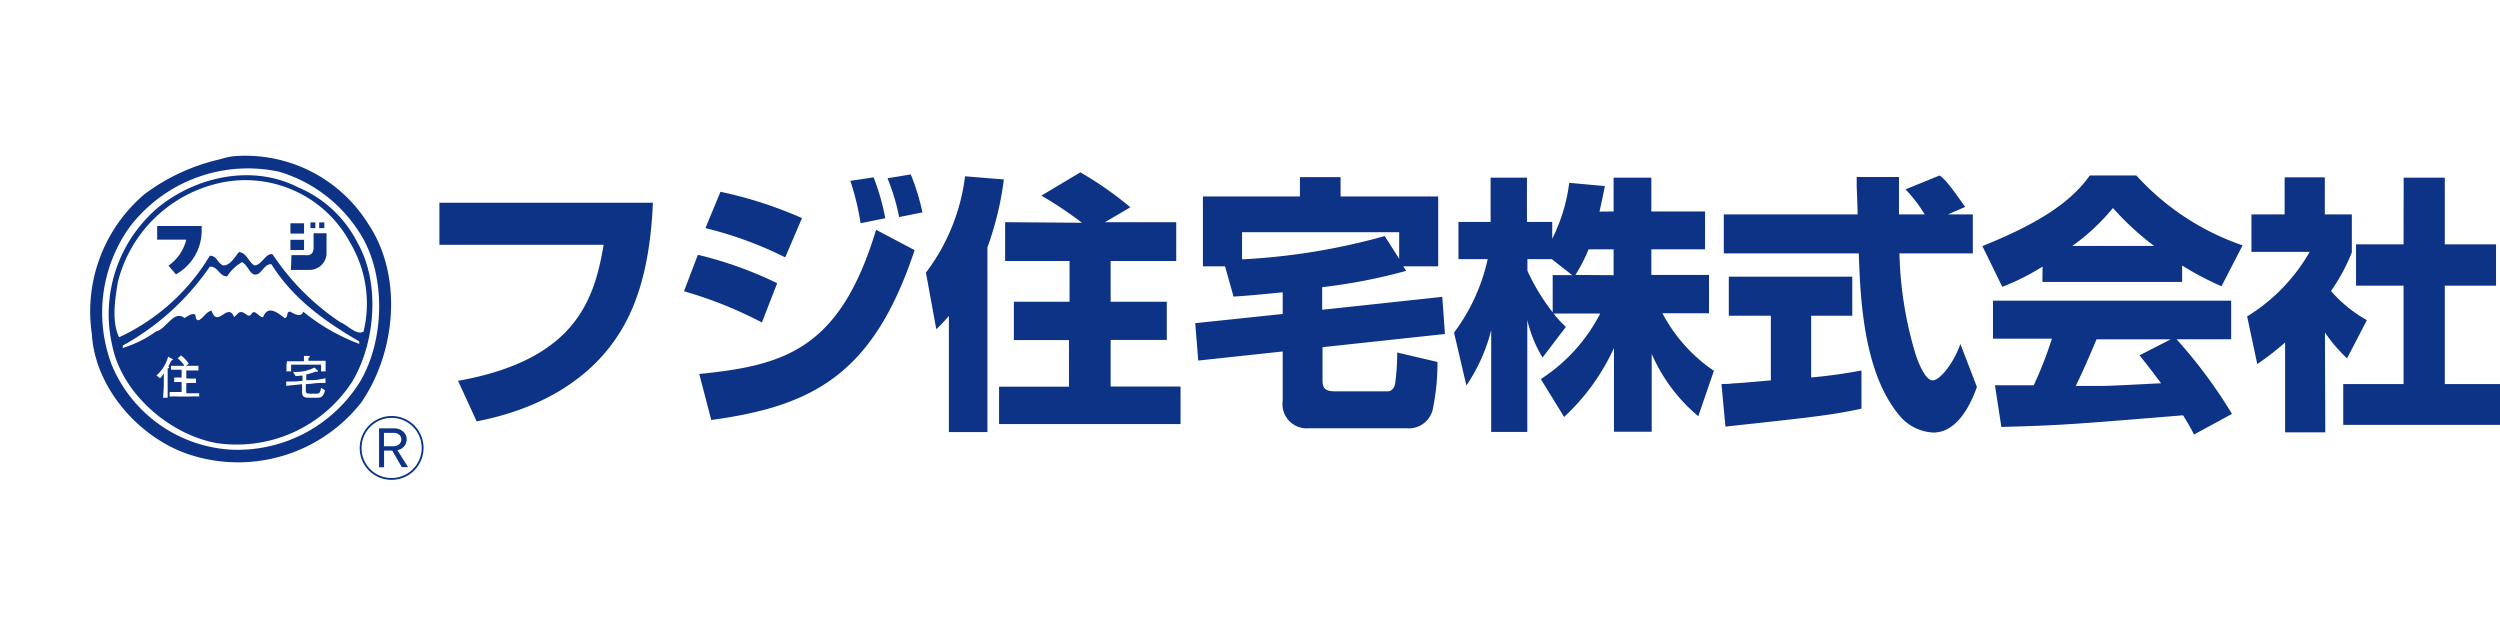
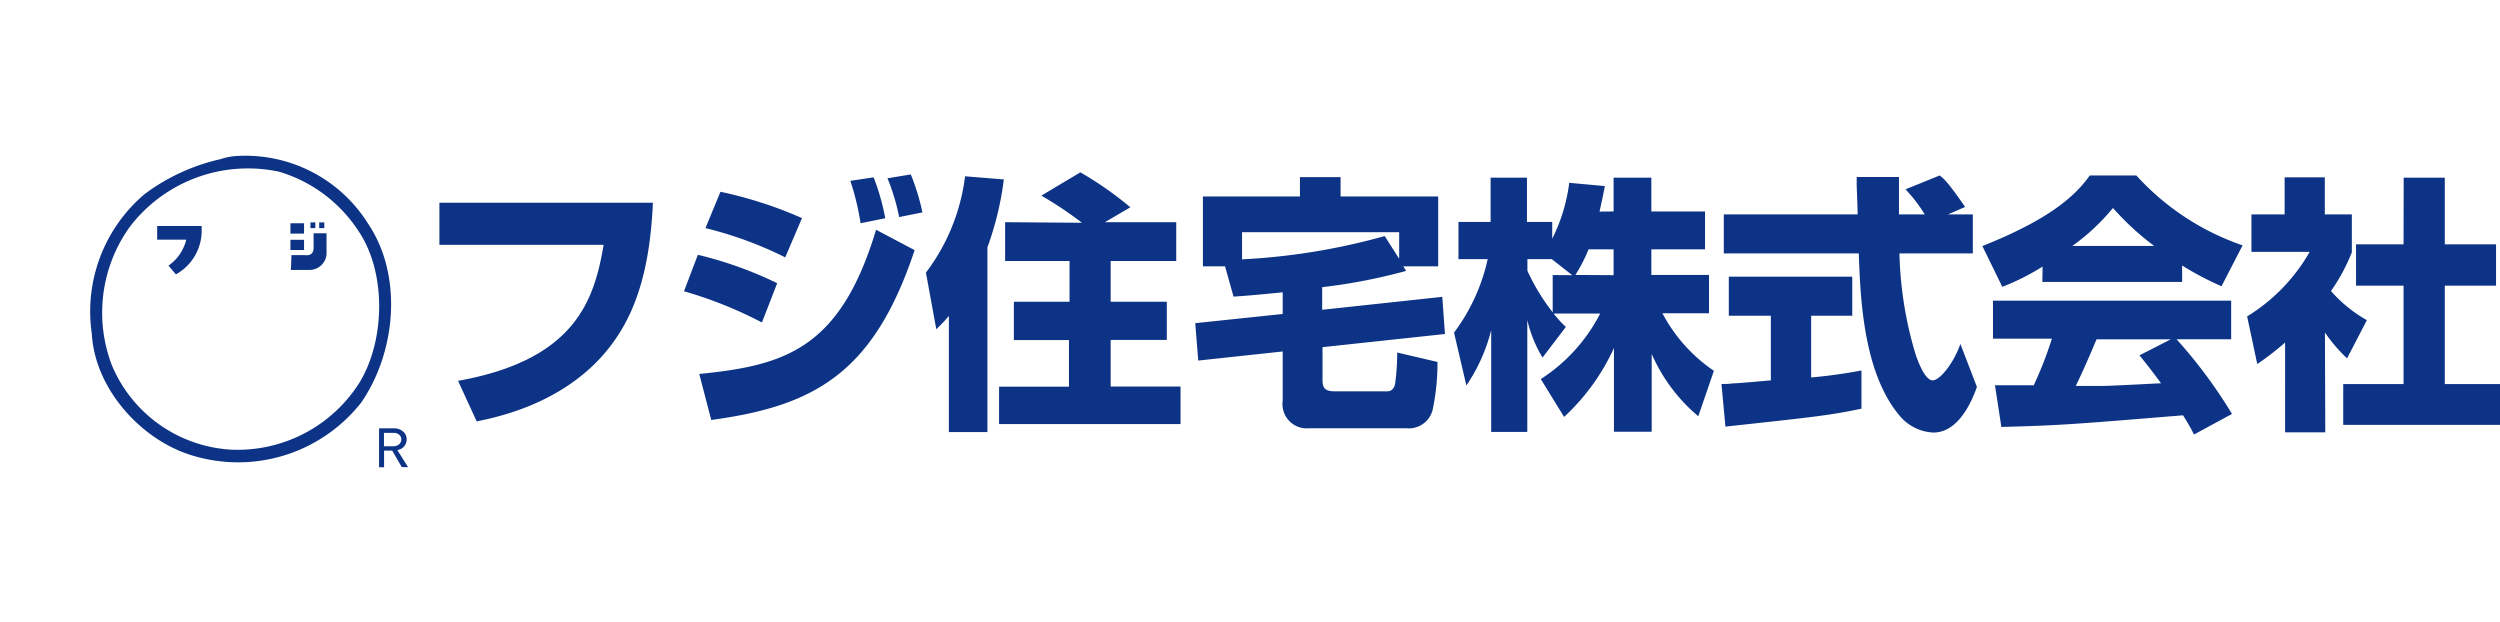
<svg xmlns="http://www.w3.org/2000/svg" viewBox="-7.724 -9.582 214.634 45.754" width="2500" height="622">
  <g fill="#0d3387">
    <path d="M48.33 4c-.27 6.27-1.73 9.81-3.65 12.31-2.14 2.81-5.8 5.36-11.48 6.46l-1.6-3.48c10.09-1.8 11.7-6.95 12.5-11.68H30V4zM59.69 8.69a32.44 32.44 0 0 0-6.85-2.51l1.29-3.12a35.39 35.39 0 0 1 7 2.26zm6.47-2.93a22.12 22.12 0 0 0-.88-3.64l2-.3a19.58 19.58 0 0 1 1 3.51zm3.31-.53a17.58 17.58 0 0 0-1-3.33l2-.33a18.94 18.94 0 0 1 1 3.26zm-11.78 9.05A35.55 35.55 0 0 0 51 11.6l1.19-3.13A33 33 0 0 1 59 10.91zm-5.38 4.42c7.32-.73 12.1-2.12 15.18-12.38l3.31 1.75c-3.5 10.52-8.55 13.38-17.46 14.58zM73.74 13.72a13.51 13.51 0 0 1-1.08 1.14L71.77 10a17.17 17.17 0 0 0 3.36-8.27l3.33.27a26.75 26.75 0 0 1-1.41 5.83v15.86h-3.31zm11.43-8a33.07 33.07 0 0 0-3.49-2.33l3.35-2a30.06 30.06 0 0 1 4.29 3l-2.18 1.28h6.12V9h-5.63v3.5h4.82v3.28h-4.82v4h6V23H78.05v-3.21h6v-4h-4.73V12.5h4.78V9h-5.53V5.67zM102.4 11.69c-2.09.21-3.13.3-4.22.37l-.73-2.6h-1.9v-6h8.33V1.8h3.49v1.66h8.38v6h-3l.25.39a48 48 0 0 1-7.21 1.4v1.94l10.31-1.11.23 3.19-10.51 1.13v2.79c0 .56.08 1 1 1h4.6c.24 0 .54-.17.63-.65a18.92 18.92 0 0 0 .18-2.68l3.46.81a19.64 19.64 0 0 1-.42 4.13 2.11 2.11 0 0 1-2.27 1.56h-8.32A2.08 2.08 0 0 1 102.4 21v-4.23l-7.25.78-.26-3.21 7.51-.79zm10-2.88V6.53H98.91v2.33a55.57 55.57 0 0 0 12.25-2zM130.81 4.75v-2.9h3.24v2.9h4.61V8h-4.61v2.2H139v3.29h-4a13.71 13.71 0 0 0 4.42 4.94l-1.34 3.9a14.58 14.58 0 0 1-4-5.35v6.68h-3.24v-7.19a18.49 18.49 0 0 1-4.28 5.92l-2-3.25a14.66 14.66 0 0 0 5.1-5.63h-4a8.87 8.87 0 0 0 1.05 1.15l-2 2.63a11 11 0 0 1-1.31-3.22v9.61h-3.1v-8.74a14.89 14.89 0 0 1-2.13 4.75l-1.06-4.54A16.36 16.36 0 0 0 120 8.84h-2.51V5.65h2.76v-3.8h3.12v3.8h2.17v1.44a14.73 14.73 0 0 0 1.46-4.8l3.06.28c-.11.58-.23 1.15-.46 2.19zm-3.55 5.47l-1.76-1.38h-2.09v1a17.82 17.82 0 0 0 2.17 3.57v-3.2zm3.55 0V8h-2.15a13.64 13.64 0 0 1-1.13 2.2zM159.52 5h2.13v3.35h-6.3a32.5 32.5 0 0 0 1.36 8.58c.22.7.84 2.32 1.49 2.32s1.86-1.58 2.38-3.13l1.42 3.69c-.46 1.33-1.62 3.92-3.73 3.92a4 4 0 0 1-2.77-1.29c-3.28-3.69-3.51-10.38-3.64-14.09h-11.59V5h11.49c0-.35-.06-2-.08-2.4v-.81h3.63V5h2.21a12.48 12.48 0 0 0-1.65-2.15l2.93-1.19c.33.25.63.45 2.19 2.7zm-19.45 14.56c.43 0 .65 0 .95-.05.48 0 2.77-.22 3.29-.26V13.7h-3.61v-3.35h10.6v3.35h-3.53V19a43.05 43.05 0 0 0 4.32-.6v3.28c-2.57.55-4 .71-11.68 1.54zM180.64 23.9c-.29-.58-.5-.93-.94-1.65-9.67.79-10.46.86-15.6 1l-.55-3.58h3.33a33 33 0 0 0 1.56-4h-5.06v-3.26h20.45v3.31h-4.69a42 42 0 0 1 4.76 6.41zm-2-8.17h-6.37c-.64 1.52-1.09 2.56-1.78 4h2.21c.8 0 4.38-.2 5.11-.23-.9-1.22-1.32-1.74-1.85-2.4zm-11-6.25a20 20 0 0 1-3.46 1.74l-1.71-3.5c5.25-2.1 7.77-4 9.22-6.06h4a21.91 21.91 0 0 0 9.12 6L183 11.17a25.84 25.84 0 0 1-3.38-1.78v1.41h-12zm9.58-1.77a23.58 23.58 0 0 1-3.54-3.26 18 18 0 0 1-3.49 3.26zM191.91 23.71h-3.45V16a24.48 24.48 0 0 1-2.39 1.85l-.87-4.09a15.57 15.57 0 0 0 5.37-5.54h-5V5h2.85V1.82h3.45V5h2.32v3.26a16.21 16.21 0 0 1-1.79 3.32 11.7 11.7 0 0 0 3.08 2.5l-1.7 3.28a13.26 13.26 0 0 1-1.9-2.22zm6.73-21.86h3.53v5.72h4.4v3.55h-4.4v8.45h4.74v3.5h-13.46v-3.5h5.18v-8.45h-4.08V7.57h4.08zM26.35 23.8a.65.65 0 0 1 .27.19.49.49 0 0 1 .11.31.57.57 0 0 1-.19.44.81.81 0 0 1-.53.17h-.77v-1.15h.84a.83.83 0 0 1 .27.04zm.42 1.29a.93.93 0 0 0 .3-.31 1 1 0 0 0 .12-.46.85.85 0 0 0-.3-.67 1.15 1.15 0 0 0-.82-.28h-1.25v3.34h.43v-1.43h.7l.82 1.42h.54l-.92-1.46a1.32 1.32 0 0 0 .38-.14z" />
  </g>
-   <path d="M25.84 27.71a2.66 2.66 0 1 0-2.6-2.64 2.63 2.63 0 0 0 2.6 2.64z" fill="none" stroke="#0d3387" stroke-width=".16" />
  <path d="M23.88 5.8c3 4.46 2.4 11-.58 15.34a13.45 13.45 0 0 1-14.61 4.53C4.39 24.34.43 20 .16 15.26a13.2 13.2 0 0 1 4.53-12 17.16 17.16 0 0 1 6.51-3A5.43 5.43 0 0 1 12.42 0a12.42 12.42 0 0 1 11.46 5.8zm-7.63-4.46A12.76 12.76 0 0 0 3.42 6.07 12.63 12.63 0 0 0 1.9 18a11.84 11.84 0 0 0 10.24 7.2 12.38 12.38 0 0 0 11-5.76c2.21-3.63 2.32-9.44-.08-13a12.34 12.34 0 0 0-6.81-5.1z" fill="#0d3387" />
-   <path d="M23 7.49a10.13 10.13 0 0 0-5.12-4.81c-3.91-2-8.72-.95-12 1.7A12 12 0 0 0 1.9 16.2c.82 4.22 5 7.73 9 8.44a11.81 11.81 0 0 0 11.64-5.32c1.96-3.32 2.39-8.4.46-11.83zM6.67 18.23v2.51h-.39c0-.17.06-.82.06-1.09v-1a2.22 2.22 0 0 1-.32.42l-.31-.24a3.28 3.28 0 0 0 1-1.62l.34.19s.06 0 .06.06 0 .05-.12.08c-.09.18-.17.36-.27.53 0 0 .07 0 .07.08s-.09.05-.12.08zm2.71 2.41a7.47 7.47 0 0 0-.85 0h-.85a8.26 8.26 0 0 0-.84 0v-.39h1.03v-.85a5.81 5.81 0 0 0-.64 0v-.39h.64v-.67h-.91V18h1.15a2.48 2.48 0 0 0-.58-.64l.28-.25a2.4 2.4 0 0 1 .67.72l-.24.17H9.31v.4H8.27v.69h.19a4.86 4.86 0 0 0 .64 0v.39a5.4 5.4 0 0 0-.64 0h-.19v.88H9.38zm9.47-.25h.66c.23 0 .29-.22.33-.51l.34.23c-.1.41-.27.63-.59.63h-.8c-.5 0-.58-.16-.58-.55v-.61l-1.36.14v-.37c.47 0 .93 0 1.4-.07v-.45l-.59.06-.23-.37a3.49 3.49 0 0 0 1.84-.37l.29.26v.09c0 .04-.1 0-.18 0a5.28 5.28 0 0 1-.81.24v.49h.56c.37 0 .73-.1 1.09-.16v.4c-.38 0-.74 0-1.12.06l-.57.05v.62c.03.13.1.19.31.19zm-1.94-2.78h1.46v-.46h.45s.05 0 .05.06 0 .06-.11.11a1.2 1.2 0 0 0 0 .25H20.23V18.48h-.4a3 3 0 0 0 0-.58h-2.56v.58h-.4v-.56a2.88 2.88 0 0 0 .04-.31zm6.21-1.49a17.07 17.07 0 0 1-4.81-2.77c-.19.56-.81.17-1.12 0-.39 0-.11.45-.46.56-.59-.43-1.44-1.19-1.87-.08-.39 0-.69-.75-1-.28s-.58-.38-1.09-.11l-.39.38c-.54-1.34-1.43 1-1.94-.55-.46.07-.69.63-1.11.82-.24 0-.27-.28-.27-.47-.31-.19-.65.12-.94.28-.92-.74-1.55.95-2.43 1.14a10 10 0 0 1-2.87 1.43v-.21a21.81 21.81 0 0 0 7.46-6.76c.65-.12.86.87 1.5.82a3.52 3.52 0 0 1 1.28-1.22c.59.31.7 1.35 1.4 1 .39-.28.63-.87 1.12-.82 1.86 3 4.73 5 7.53 6.62zm-1.67-1.89a20.92 20.92 0 0 1-5.77-5.8c-.58-.16-.93.95-1.56.95-.53-.31-.65-1.07-1.32-1.15-.38.44-.77 1.19-1.38 1.15-.51-.24-.51-.83-1.13-.83a17.81 17.81 0 0 1-7.79 7c-.66-1.38-.34-3.27-.11-4.73a11.61 11.61 0 0 1 8.35-8.42 10.21 10.21 0 0 1 11.63 5.09 10.23 10.23 0 0 1 1.12 7.57c-.61.36-1.36-.56-2.05-.83z" fill="#0d3387" />
  <path d="M8.29 7.17H5.77V6h3.82v.28a4.3 4.3 0 0 1-2.21 3.87l-.64-.75a3.82 3.82 0 0 0 1.55-2.33M17.21 5.76h1.17v.89h-1.17zM17.21 7.18h1.17v.88h-1.17z" fill="#0d3387" />
  <path d="M17.3 8.5h1.21s.69.14.69-.64V6.62h1.11v1.82a1.47 1.47 0 0 1-1.46 1.33h-1.6zM18.93 5.69h.42v.49h-.42zM19.68 5.69h.44v.49h-.44z" fill="#0d3387" />
</svg>